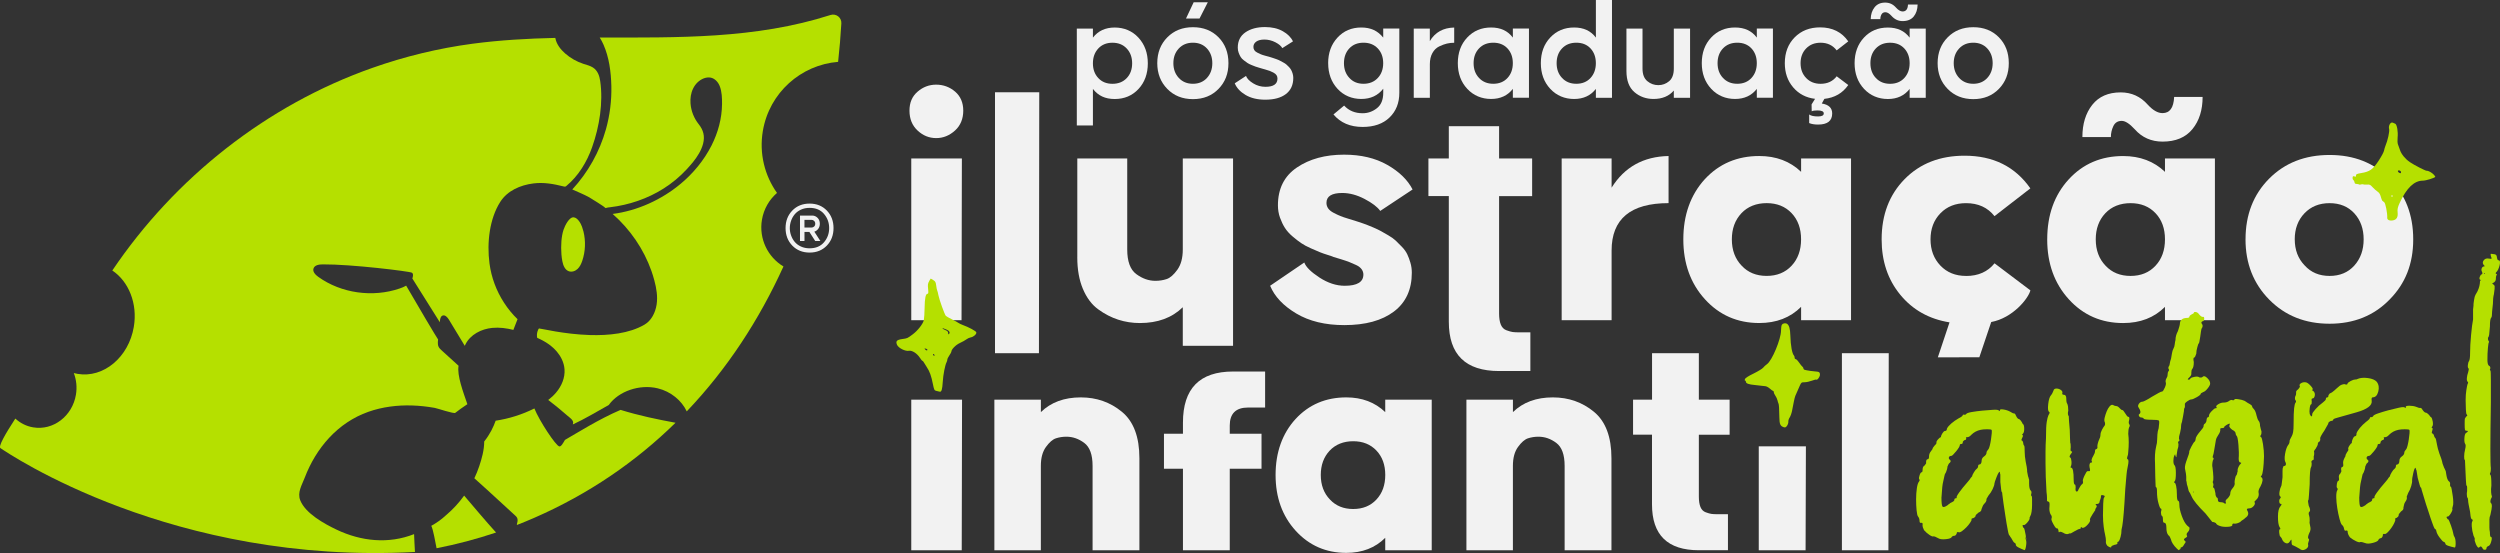
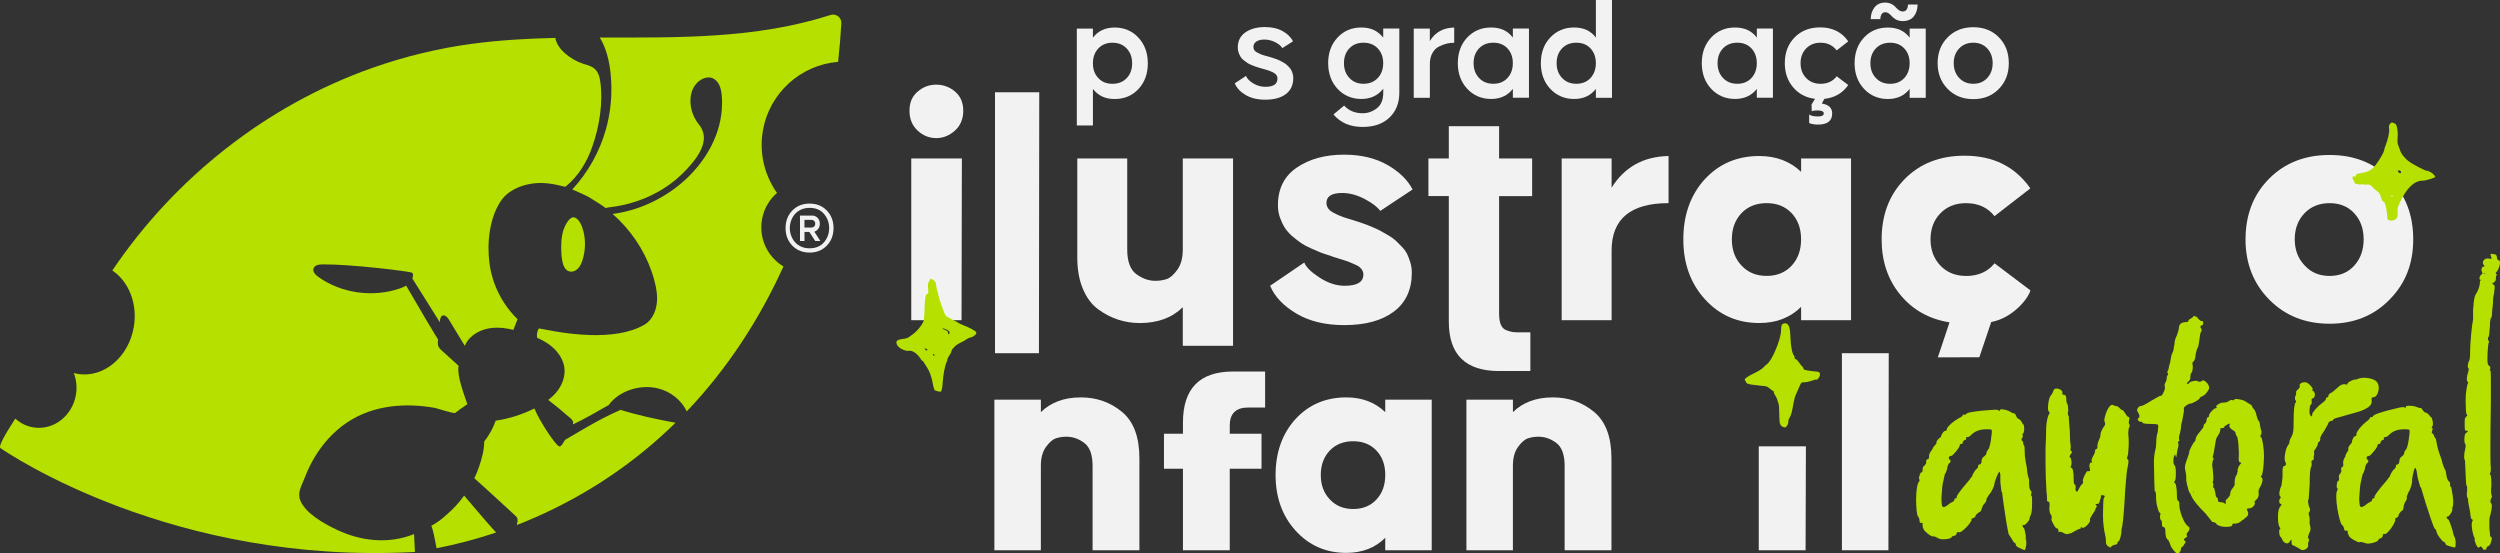
<svg xmlns="http://www.w3.org/2000/svg" id="Camada_1" data-name="Camada 1" viewBox="0 0 1030.98 228.07">
  <rect x="0" y="0" width="1030.98" height="228.07" fill="#333333" stroke="none" />
  <defs>
    <style>      .cls-1 {        fill: #f2f2f2;      }      .cls-1, .cls-2 {        stroke-width: 0px;      }      .cls-2 {        fill: #b5e000;      }    </style>
  </defs>
  <path class="cls-1" d="M444.07,11.79h6.64v3.72c2.15-2.77,5.15-4.16,8.99-4.16s7.24,1.4,9.8,4.19,3.85,6.32,3.85,10.58-1.28,7.83-3.85,10.58c-2.56,2.75-5.83,4.13-9.8,4.13s-6.84-1.38-8.99-4.16v15.07h-6.64V11.79ZM452.94,32.2c1.45,1.57,3.39,2.36,5.83,2.36s4.4-.79,5.89-2.36c1.49-1.57,2.23-3.6,2.23-6.08s-.74-4.52-2.23-6.11c-1.49-1.59-3.45-2.39-5.89-2.39s-4.39.8-5.86,2.39c-1.47,1.59-2.2,3.63-2.2,6.11s.74,4.51,2.23,6.08Z" />
-   <path class="cls-1" d="M477.25,26.05c0-4.3,1.37-7.85,4.13-10.64,2.75-2.79,6.27-4.19,10.58-4.19s7.82,1.39,10.55,4.16c2.73,2.77,4.09,6.33,4.09,10.67s-1.36,7.8-4.09,10.61-6.24,4.22-10.55,4.22-7.83-1.41-10.58-4.22-4.13-6.35-4.13-10.61ZM486.12,32.13c1.49,1.61,3.43,2.42,5.83,2.42s4.33-.81,5.8-2.42c1.47-1.61,2.2-3.64,2.2-6.08s-.74-4.46-2.2-6.05c-1.47-1.59-3.4-2.39-5.8-2.39s-4.34.8-5.83,2.39-2.23,3.61-2.23,6.05.74,4.47,2.23,6.08ZM489.1,7.63l3.16-6.7h5.83l-3.41,6.7h-5.58Z" />
  <path class="cls-1" d="M513.85,31.33c.41,1.08,1.4,2.09,2.95,3.04s3.24,1.43,5.06,1.43c3.31,0,4.96-1.14,4.96-3.41,0-.54-.13-1-.4-1.4-.27-.39-.69-.74-1.27-1.05s-1.07-.54-1.46-.68-1.01-.34-1.86-.59-1.35-.39-1.52-.43l-1.05-.31c-.7-.21-1.2-.36-1.49-.47-.29-.1-.82-.31-1.58-.62-.77-.31-1.34-.6-1.74-.87-.39-.27-.89-.63-1.49-1.09-.6-.45-1.05-.92-1.33-1.4-.29-.47-.56-1.04-.81-1.71-.25-.66-.37-1.36-.37-2.11,0-2.77,1.05-4.88,3.16-6.33,2.11-1.45,4.8-2.17,8.06-2.17,2.89,0,5.34.57,7.35,1.71,2.01,1.14,3.4,2.53,4.19,4.19l-4.4,2.79c-.46-.87-1.41-1.67-2.85-2.42-1.45-.74-2.96-1.12-4.53-1.12-1.45,0-2.56.28-3.35.84s-1.18,1.29-1.18,2.2c0,.5.12.94.37,1.33s.66.73,1.24,1.02,1.05.52,1.43.68c.37.17.97.36,1.8.59s1.32.36,1.49.4c.04,0,.32.08.84.25s.9.29,1.15.37.66.23,1.24.43c.58.21,1.03.4,1.36.59.33.19.78.42,1.33.71.56.29,1,.58,1.33.87s.69.64,1.09,1.05c.39.41.7.84.93,1.27s.42.93.59,1.49c.16.56.25,1.13.25,1.71,0,2.9-1.01,5.12-3.04,6.67-2.03,1.55-4.86,2.33-8.5,2.33-3.23,0-5.93-.65-8.13-1.95-2.19-1.3-3.68-2.9-4.47-4.81l4.65-3.04v.02Z" />
  <path class="cls-1" d="M547.72,26.05c0-4.26,1.28-7.77,3.85-10.55,2.56-2.77,5.83-4.16,9.8-4.16s6.82,1.39,9.06,4.16v-3.72h6.64v26.49c0,4.18-1.34,7.57-4.03,10.17-2.69,2.61-6.39,3.91-11.1,3.91-5.13,0-9.14-1.72-12.03-5.15l4.4-3.66c1.94,2.11,4.49,3.16,7.63,3.16,2.15,0,4.1-.68,5.86-2.05,1.76-1.36,2.64-3.49,2.64-6.39v-1.67c-2.19,2.81-5.21,4.22-9.06,4.22s-7.24-1.4-9.8-4.19c-2.56-2.79-3.85-6.32-3.85-10.58h-.01ZM556.47,32.13c1.45,1.61,3.39,2.42,5.83,2.42s4.4-.8,5.89-2.39,2.23-3.63,2.23-6.11-.74-4.51-2.23-6.08-3.45-2.36-5.89-2.36-4.39.79-5.86,2.36-2.2,3.6-2.2,6.08.74,4.51,2.23,6.08Z" />
  <path class="cls-1" d="M583.01,11.79h6.64v5.15c2.19-3.64,5.54-5.5,10.05-5.58v6.27c-1.03,0-2.04.11-3.01.34-.97.23-2.04.62-3.19,1.18-1.16.56-2.09,1.47-2.79,2.73-.7,1.26-1.05,2.8-1.05,4.62v13.83h-6.64V11.79h-.01Z" />
  <path class="cls-1" d="M601.19,26.05c0-4.3,1.29-7.83,3.88-10.58,2.58-2.75,5.86-4.13,9.83-4.13s6.89,1.39,8.99,4.16v-3.72h6.64v28.53h-6.64v-3.66c-2.15,2.77-5.15,4.16-8.99,4.16s-7.25-1.4-9.83-4.19c-2.59-2.79-3.88-6.32-3.88-10.58h0ZM607.7,26.05c0,2.48.74,4.51,2.23,6.08,1.49,1.61,3.45,2.42,5.89,2.42s4.39-.8,5.86-2.39,2.2-3.63,2.2-6.11-.74-4.51-2.2-6.08c-1.47-1.57-3.42-2.36-5.86-2.36s-4.4.79-5.89,2.36-2.23,3.6-2.23,6.08Z" />
  <path class="cls-1" d="M635.43,26.05c0-4.3,1.29-7.83,3.88-10.58,2.58-2.75,5.86-4.13,9.83-4.13s6.89,1.39,8.99,4.16V0h6.64v40.32h-6.64v-3.66c-2.15,2.77-5.15,4.16-8.99,4.16s-7.25-1.4-9.83-4.19c-2.59-2.79-3.88-6.32-3.88-10.58ZM641.94,26.05c0,2.48.74,4.51,2.23,6.08,1.49,1.61,3.45,2.42,5.89,2.42s4.39-.8,5.86-2.39,2.2-3.63,2.2-6.11-.74-4.51-2.2-6.08c-1.47-1.57-3.42-2.36-5.86-2.36s-4.4.79-5.89,2.36-2.23,3.6-2.23,6.08Z" />
-   <path class="cls-1" d="M670.72,11.79h6.64v16.5c0,2.36.66,4.08,1.99,5.18,1.32,1.1,2.83,1.64,4.53,1.64s3.18-.55,4.47-1.64c1.28-1.09,1.92-2.82,1.92-5.18V11.79h6.7v28.53h-6.7v-2.98c-1.99,2.32-4.78,3.47-8.37,3.47-3.06,0-5.69-.94-7.88-2.82s-3.29-4.79-3.29-8.72V11.79h-.01Z" />
  <path class="cls-1" d="M701.8,26.05c0-4.3,1.29-7.83,3.88-10.58,2.58-2.75,5.86-4.13,9.83-4.13s6.89,1.39,8.99,4.16v-3.72h6.64v28.53h-6.64v-3.66c-2.15,2.77-5.15,4.16-8.99,4.16s-7.25-1.4-9.83-4.19c-2.59-2.79-3.88-6.32-3.88-10.58h0ZM708.31,26.05c0,2.48.74,4.51,2.23,6.08,1.49,1.61,3.45,2.42,5.89,2.42s4.39-.8,5.86-2.39,2.2-3.63,2.2-6.11-.74-4.51-2.2-6.08c-1.47-1.57-3.42-2.36-5.86-2.36s-4.4.79-5.89,2.36-2.23,3.6-2.23,6.08Z" />
  <path class="cls-1" d="M736.04,26.05c0-4.34,1.35-7.89,4.06-10.64,2.71-2.75,6.21-4.12,10.51-4.12,5.04,0,8.91,1.92,11.6,5.77l-4.78,3.72c-1.61-2.11-3.83-3.16-6.64-3.16-2.44,0-4.43.79-5.95,2.36-1.53,1.57-2.3,3.6-2.3,6.08s.76,4.52,2.3,6.11c1.53,1.59,3.51,2.39,5.95,2.39,2.85,0,5.07-1.03,6.64-3.1l4.78,3.6c-2.32,3.35-5.6,5.25-9.86,5.71l-1.05,1.92c2.85.45,4.28,1.82,4.28,4.09,0,3.06-1.94,4.59-5.83,4.59-1.49,0-2.71-.21-3.66-.62v-3.54c.7.54,1.92.81,3.66.81,1.57,0,2.36-.41,2.36-1.24s-.87-1.24-2.61-1.24c-1.16,0-1.94.12-2.36.37l-.06-2.85,1.43-2.3c-3.72-.45-6.73-2.04-9.03-4.74-2.3-2.71-3.44-6.03-3.44-9.96h0Z" />
  <path class="cls-1" d="M768.73,15.45c2.56-2.73,5.83-4.09,9.8-4.09s6.89,1.39,8.99,4.16v-3.72h6.64v28.53h-6.64v-3.66c-2.15,2.77-5.15,4.16-8.99,4.16s-7.25-1.4-9.83-4.19c-2.59-2.79-3.88-6.32-3.88-10.58s1.3-7.84,3.91-10.61h0ZM773.57,32.14c1.49,1.61,3.45,2.42,5.89,2.42s4.39-.8,5.86-2.39,2.2-3.63,2.2-6.11-.74-4.51-2.2-6.08c-1.47-1.57-3.42-2.36-5.86-2.36s-4.4.79-5.89,2.36-2.23,3.6-2.23,6.08.74,4.51,2.23,6.08ZM773.07,2.99c1.03-1.28,2.48-1.92,4.34-1.92s3.29.7,4.53,2.11c.95,1.03,1.84,1.55,2.67,1.55,1.41,0,2.15-.95,2.23-2.85h3.97c-.04,2.03-.58,3.67-1.61,4.93-1.03,1.26-2.57,1.89-4.59,1.89-1.78,0-3.31-.72-4.59-2.17-.91-.99-1.74-1.49-2.48-1.49s-1.28.29-1.61.87c-.33.58-.5,1.24-.5,1.99h-3.97c.04-1.99.58-3.62,1.61-4.9h0Z" />
  <path class="cls-1" d="M799.06,26.05c0-4.3,1.37-7.85,4.13-10.64,2.75-2.79,6.27-4.19,10.58-4.19s7.82,1.39,10.55,4.16c2.73,2.77,4.09,6.33,4.09,10.67s-1.36,7.8-4.09,10.61c-2.73,2.81-6.24,4.22-10.55,4.22s-7.83-1.41-10.58-4.22-4.13-6.35-4.13-10.61ZM805.7,26.05c0,2.44.74,4.47,2.23,6.08,1.49,1.61,3.43,2.42,5.83,2.42s4.33-.81,5.8-2.42c1.47-1.61,2.2-3.64,2.2-6.08s-.74-4.46-2.2-6.05c-1.47-1.59-3.4-2.39-5.8-2.39s-4.34.8-5.83,2.39-2.23,3.61-2.23,6.05Z" />
  <path class="cls-1" d="M378.4,37.81c2.22-1.93,4.78-2.9,7.68-2.9s5.6.97,7.83,2.9c2.22,1.93,3.33,4.54,3.33,7.83s-1.11,6.09-3.33,8.12c-2.32,2.13-4.93,3.19-7.83,3.19s-5.46-1.04-7.68-3.12c-2.23-2.08-3.34-4.81-3.34-8.19s1.11-5.9,3.34-7.83ZM396.67,65.36l-.14,66.7h-20.73v-66.7h20.88,0Z" />
  <path class="cls-1" d="M410.33,145.65V38.06h18.25l-.13,107.59h-18.12Z" />
  <path class="cls-1" d="M444.27,106.1v-40.74h20.59v37.55c0,4.93,1.26,8.32,3.77,10.15,2.51,1.84,5.12,2.75,7.83,2.75,1.64,0,3.19-.24,4.64-.72s2.92-1.76,4.42-3.84c1.5-2.08,2.25-4.86,2.25-8.34v-37.55h20.73v77.25h-20.73v-15.91c-4.45,4.35-10.34,6.52-17.69,6.52-3.09,0-6.07-.46-8.92-1.38s-5.61-2.34-8.27-4.28c-2.66-1.93-4.76-4.74-6.31-8.41-1.55-3.67-2.32-8.02-2.32-13.05h.01Z" />
  <path class="cls-1" d="M537.89,108.28c.68,1.84,2.75,3.89,6.23,6.16,3.48,2.27,6.96,3.41,10.44,3.41,5.12,0,7.69-1.55,7.69-4.64,0-.77-.24-1.5-.72-2.17-.49-.68-1.23-1.26-2.25-1.74-1.01-.48-1.96-.89-2.83-1.23-.87-.34-2.01-.72-3.41-1.16-1.4-.43-2.44-.75-3.12-.94-.1-.1-.85-.36-2.25-.8-1.4-.43-2.51-.82-3.33-1.16-.82-.34-2.06-.87-3.7-1.59-1.64-.72-3-1.45-4.06-2.18-1.06-.72-2.25-1.64-3.55-2.75s-2.34-2.27-3.12-3.48c-.78-1.21-1.45-2.61-2.03-4.2s-.87-3.31-.87-5.15c0-6.86,2.61-12.06,7.83-15.59,5.22-3.53,11.69-5.29,19.43-5.29,6.96,0,12.9,1.4,17.83,4.21,4.93,2.8,8.41,6.19,10.44,10.15l-13.34,8.84c-1.16-1.64-3.31-3.28-6.45-4.93-3.14-1.64-6.21-2.47-9.21-2.47-4.35,0-6.52,1.36-6.52,4.06,0,.87.24,1.64.72,2.32s1.23,1.28,2.25,1.81c1.01.53,1.93.97,2.75,1.3.82.34,1.96.72,3.41,1.16s2.46.75,3.04.94c.1,0,.7.19,1.81.58s1.93.68,2.46.87c.53.2,1.47.58,2.83,1.16,1.35.58,2.42,1.09,3.19,1.52s1.79,1.01,3.04,1.74c1.26.72,2.27,1.45,3.04,2.17.77.72,1.64,1.59,2.61,2.61.97,1.01,1.69,2.03,2.17,3.04s.92,2.17,1.3,3.48c.39,1.3.58,2.68.58,4.13,0,6.96-2.46,12.3-7.4,16.02-4.93,3.72-11.74,5.58-20.44,5.58-7.83,0-14.43-1.59-19.79-4.78s-8.97-7.01-10.8-11.45l14.06-9.57h.04Z" />
  <path class="cls-1" d="M589.07,80.87v-15.51h8.41v-13.32h20.73v13.32h13.63v15.51h-13.63v48.37c0,1.94.24,3.48.72,4.64s1.26,1.93,2.32,2.32c1.06.39,1.91.63,2.54.72.63.1,1.67.14,3.12.14h4.2v15.95h-12.9c-13.82,0-20.73-6.76-20.73-20.3v-51.85h-8.41,0Z" />
  <path class="cls-1" d="M664.61,65.36v12.03c5.31-8.5,13.14-12.85,23.49-13.05v19.43c-15.66,0-23.49,6.52-23.49,19.57v28.71h-20.59v-66.7h20.59Z" />
  <path class="cls-1" d="M703.04,73.91c5.89-6.38,13.39-9.57,22.47-9.57,6.96,0,12.71,2.18,17.25,6.52v-5.51h20.59v66.7h-20.59v-5.51c-4.45,4.45-10.2,6.67-17.25,6.67-8.99,0-16.46-3.26-22.4-9.79-5.94-6.52-8.92-14.76-8.92-24.72s2.95-18.32,8.84-24.79h.01ZM714.2,98.7c0,4.45,1.35,8.07,4.06,10.88,2.61,2.8,6.04,4.2,10.29,4.2s7.69-1.4,10.29-4.2c2.61-2.8,3.91-6.43,3.91-10.88s-1.3-8.05-3.91-10.8c-2.61-2.76-6.04-4.13-10.29-4.13s-7.83,1.4-10.44,4.2c-2.61,2.8-3.91,6.38-3.91,10.73Z" />
  <path class="cls-1" d="M810.77,113.79c-4.35,0-7.88-1.43-10.58-4.28-2.71-2.85-4.06-6.45-4.06-10.8s1.35-7.93,4.06-10.73c2.7-2.8,6.23-4.2,10.58-4.2,5.03,0,8.94,1.79,11.74,5.36l14.79-11.45c-6.28-8.99-15.32-13.48-27.11-13.48-10.15,0-18.39,3.21-24.72,9.64-6.33,6.43-9.5,14.72-9.5,24.87,0,8.99,2.56,16.6,7.69,22.84,5.12,6.23,11.89,10.03,20.3,11.38l-4.81,14.42,17.11-.02,4.9-14.54c8.89-1.64,15.36-9.75,16.16-13.05l-14.79-11.16c-2.8,3.48-6.72,5.22-11.74,5.22l-.02-.02Z" />
-   <path class="cls-1" d="M844.26,98.71c0-10.05,2.95-18.29,8.84-24.72s13.39-9.64,22.47-9.64c6.96,0,12.71,2.18,17.25,6.52v-5.51h20.59v66.7h-20.59v-5.51c-4.45,4.45-10.2,6.67-17.25,6.67-8.99,0-16.46-3.26-22.4-9.79-5.94-6.52-8.92-14.76-8.92-24.72h.01ZM858.76,56.52c0-5.41,1.35-9.83,4.06-13.27,2.71-3.43,6.62-5.15,11.74-5.15,4.44,0,8.17,1.69,11.16,5.07,2.13,2.32,4.15,3.48,6.09,3.48,2.99,0,4.59-2.22,4.79-6.67h11.74c0,5.41-1.4,9.84-4.2,13.27s-6.91,5.15-12.32,5.15c-4.64,0-8.46-1.69-11.45-5.07-2.13-2.32-3.92-3.48-5.37-3.48-1.64,0-2.8.73-3.48,2.18s-1.01,2.95-1.01,4.49h-11.75ZM864.27,98.71c0,4.45,1.35,8.07,4.06,10.88,2.61,2.8,6.04,4.2,10.29,4.2s7.69-1.4,10.29-4.2c2.61-2.8,3.91-6.43,3.91-10.88s-1.3-8.05-3.91-10.8c-2.61-2.76-6.04-4.13-10.29-4.13s-7.83,1.4-10.44,4.2c-2.61,2.8-3.91,6.38-3.91,10.73Z" />
  <path class="cls-1" d="M926.04,98.71c0-10.15,3.24-18.49,9.71-25.01,6.47-6.52,14.79-9.79,24.94-9.79s18.32,3.26,24.79,9.79c6.47,6.52,9.71,14.86,9.71,25.01s-3.24,18.22-9.71,24.79c-6.48,6.67-14.74,10-24.79,10s-18.34-3.31-24.87-9.93c-6.52-6.62-9.79-14.91-9.79-24.87h0ZM946.34,98.71c0,4.35,1.35,7.93,4.06,10.73,2.61,2.9,6.04,4.35,10.29,4.35s7.66-1.43,10.22-4.28,3.84-6.45,3.84-10.8-1.28-7.93-3.84-10.73-5.97-4.2-10.22-4.2-7.71,1.4-10.37,4.2c-2.66,2.8-3.99,6.38-3.99,10.73h.01Z" />
-   <path class="cls-1" d="M396.74,164.82l-.13,62.1h-20.81v-62.1h20.95-.01Z" />
  <path class="cls-1" d="M410.08,164.82h19.17v5.13c4.14-4.05,9.63-6.07,16.47-6.07,6.48,0,12.13,1.98,16.94,5.94s7.22,10.35,7.22,19.17v37.94h-19.31v-34.83c0-4.59-1.15-7.74-3.44-9.45-2.29-1.71-4.75-2.56-7.36-2.56-1.53,0-2.97.23-4.32.67-1.35.45-2.72,1.64-4.12,3.58s-2.09,4.52-2.09,7.76v34.83h-19.17v-62.1h0Z" />
  <path class="cls-1" d="M487.84,178.86v-4.59c0-14.04,6.88-21.06,20.65-21.06h13.23v14.85h-7.02c-5.04,0-7.56,2.48-7.56,7.43v3.37h13.1v14.45h-13.1v33.62h-19.3v-33.62h-7.83v-14.45h7.83Z" />
  <path class="cls-1" d="M534.28,172.79c5.49-5.94,12.46-8.91,20.92-8.91,6.48,0,11.83,2.02,16.06,6.07v-5.13h19.17v62.1h-19.17v-5.13c-4.14,4.14-9.5,6.21-16.06,6.21-8.37,0-15.32-3.04-20.86-9.11-5.53-6.07-8.3-13.75-8.3-23.02s2.74-17.05,8.24-23.08h0ZM544.68,195.87c0,4.14,1.26,7.52,3.78,10.13,2.43,2.61,5.62,3.91,9.58,3.91s7.16-1.3,9.59-3.91c2.43-2.61,3.64-5.98,3.64-10.13s-1.21-7.49-3.64-10.06c-2.43-2.57-5.63-3.85-9.59-3.85s-7.29,1.31-9.72,3.91c-2.43,2.61-3.64,5.94-3.64,9.99h0Z" />
  <path class="cls-1" d="M604.75,164.82h19.17v5.13c4.14-4.05,9.63-6.07,16.47-6.07,6.48,0,12.13,1.98,16.94,5.94s7.22,10.35,7.22,19.17v37.94h-19.31v-34.83c0-4.59-1.15-7.74-3.44-9.45-2.29-1.71-4.75-2.56-7.36-2.56-1.53,0-2.97.23-4.32.67-1.35.45-2.72,1.64-4.12,3.58s-2.09,4.52-2.09,7.76v34.83h-19.17v-62.1h.01Z" />
-   <path class="cls-1" d="M673.46,179.27v-14.45h7.83v-19.17h19.3v19.17h12.69v14.45h-12.69v25.51c0,1.8.22,3.24.67,4.32s1.17,1.8,2.16,2.16,1.78.59,2.36.67c.58.09,1.55.13,2.9.13h3.91v14.85h-12.02c-12.87,0-19.3-6.3-19.3-18.9v-28.76h-7.83l.02.02Z" />
  <path class="cls-1" d="M744.74,184.07l-.13,42.85h-19.31v-42.85h19.44Z" />
  <path class="cls-1" d="M759.59,226.92v-81.27h19.31l-.13,81.27h-19.18Z" />
  <path class="cls-2" d="M791.44,198.49c.27-.31.27-.62,0-.93-.14-.31-.07-.85.2-1.63s.54-1.17.82-1.17.41-.39.41-1.17.27-1.32.82-1.63c.54-.62.75-1.01.61-1.17,0-.93.2-1.4.61-1.4s.61-.39.61-1.17c0-.62.17-1.2.51-1.75.34-.54.65-.97.92-1.28,0-.31.27-.78.82-1.4.54-.47.82-.85.82-1.17-.14-.31.07-.78.61-1.4s.95-.93,1.23-.93c0-.47.2-1.01.61-1.63.41-.62.75-.93,1.02-.93.54,0,.82-.31.82-.93.27-.62.85-1.32,1.74-2.1.88-.78,1.87-1.48,2.96-2.1,1.23-.62,1.84-1.09,1.84-1.4,0-.15.13-.23.41-.23.41.16.75.08,1.02-.23.13-.31.88-.58,2.25-.82,1.36-.23,2.83-.43,4.39-.58,1.56-.15,3.07-.27,4.5-.35s2.21.04,2.35.35c.27.31.41.23.41-.23,0-.31.51-.39,1.53-.23s1.94.47,2.76.93c.68.47,1.23.7,1.63.7.27,0,.54.39.82,1.17.41.78.82,1.17,1.23,1.17.41.31.75.7,1.02,1.17.27.62.48.93.61.93.27.31.41.93.41,1.87s-.14,1.56-.41,1.87c-.41.47-.55.7-.41.7.41,0,.41.39,0,1.17s-.41,1.17,0,1.17c.27.31.41.62.41.93,0,.47.13.86.41,1.17.13.16.2,1.01.2,2.57,0,1.09.13,2.41.41,3.97.13.62.27,1.32.41,2.1.13.78.2,1.48.2,2.1.27,1.56.48,2.41.61,2.57,0,.16.07.39.2.7v1.63c0,1.4.2,2.33.61,2.8.41.31.48.86.2,1.63,0,.47.07.7.2.7s.2.39.2,1.17v2.57c0,.93-.07,1.83-.2,2.68-.14.86-.27,1.36-.41,1.52l-.41.93c.13.47-.17,1.13-.92,1.98-.75.86-1.26,1.21-1.53,1.05-.41,0-.55.16-.41.47l.2.47c0,.16.07.23.2.23s.27.27.41.82c.13.55.27,1.21.41,1.98.13.78.24,1.48.31,2.1.07.62-.44-1.64-.44-1.33,0,.47.07.86.2,1.17.27.62.31,1.56.1,2.8-.2,1.25-.44,1.79-.72,1.63-.82-.31-1.6-.66-2.35-1.05s-1.12-.74-1.12-1.05c0-.47-.2-.78-.61-.93-.27-.15-.72-.82-1.33-1.98-.61-1.17-.37.59-.37-.19,0-.47-.07-.7-.2-.7-.27,0-.55-.78-.82-2.33-.14-.78-.31-1.71-.51-2.8s-.38-2.18-.51-3.27c-.27-1.55-.51-3.15-.72-4.78-.2-1.63-.38-2.92-.51-3.85,0-.62-.07-.93-.2-.93-.14-.15-.24-.62-.31-1.4s-.17-1.71-.31-2.8v-3.03c-.14-.47-.2-.85-.2-1.17-.27-.15-.72.55-1.33,2.1-.61,1.56-.92,2.49-.92,2.8,0,.47-.24,1.21-.72,2.22s-1.06,1.91-1.74,2.68l-.82,1.4c.13.62-.2,1.32-1.02,2.1-.27.31-.48.66-.61,1.05-.14.39-.27.74-.41,1.05,0,.62-.41,1.09-1.23,1.4-.82.62-1.23,1.09-1.23,1.4s-.34.62-1.02.93c-.55,0-.75.23-.61.7,0,.16-.2.55-.61,1.17s-.92,1.25-1.53,1.87c-.61.62-1.19,1.13-1.74,1.52s-.95.58-1.23.58c-.68-.31-1.02-.15-1.02.47-.27.62-.61.93-1.02.93s-.75.16-1.02.47c-.14.47-.95.78-2.45.93-1.5.16-2.59,0-3.27-.47-.82-.47-1.43-.7-1.84-.7-.27.16-.82-.04-1.63-.58-.82-.54-1.57-1.2-2.25-1.98-.41-.78-.61-1.48-.61-2.1.13-.62,0-.93-.41-.93-.55.16-.82-.08-.82-.7,0-.78-.2-1.4-.61-1.87-.27-.31-.48-1.17-.61-2.57-.14-1.4-.2-2.92-.2-4.55s.1-3.15.31-4.55c.2-1.4.51-2.33.92-2.8l.02-.06ZM800.64,205.02c0,2.18.13,3.46.41,3.85.27.39.88.27,1.84-.35.27-.15.48-.31.61-.47.13-.15.27-.23.41-.23,0-.15.34-.39,1.02-.7s1.02-.62,1.02-.93c0-.47.2-.7.61-.7.27,0,.41-.08.41-.23-.27-.15.03-.85.92-2.1.88-1.24,2.08-2.72,3.58-4.43.68-.78,1.09-1.32,1.23-1.63.27-.31.48-.54.61-.7,0-.31.24-.85.72-1.63s.85-1.24,1.12-1.4c.41-.31.61-.7.61-1.17s.27-.7.82-.7c.41-.31.61-.78.61-1.4,0-.78.34-1.4,1.02-1.87s1.02-1.01,1.02-1.63c0-.31.27-.78.82-1.4.13-.15.31-.62.51-1.4s.37-1.63.51-2.57c.13-.93.24-1.79.31-2.57.07-.78.03-1.24-.1-1.4-.14-.15-.75-.23-1.84-.23s-1.98.08-2.66.23c-1.5.31-2.79,1.01-3.88,2.1-.55.62-1.09.93-1.63.93s-.68.16-.41.47c0,.47-.2.7-.61.7-.55.31-.82.62-.82.93,0,.47-.2.7-.61.7s-.61.16-.61.47c0,.47-.51,1.32-1.53,2.57s-1.67,1.87-1.94,1.87c-.55,0-.89.2-1.02.58-.14.39,0,.74.41,1.05s.41.7,0,1.17c-.27.16-.48.39-.61.7-.14.31-.27.62-.41.93,0,.31-.07.7-.2,1.17-.14.47-.27.86-.41,1.17-.41.62-.61,1.09-.61,1.4l-.41,1.87c-.27,1.09-.44,2.06-.51,2.92s-.17,2.22-.31,4.08l-.02-.02Z" />
  <path class="cls-2" d="M843.75,180.52c0-3.11.1-5.29.31-6.53.2-1.24.44-2.18.72-2.8.54-.78.61-1.24.2-1.4-.41-.31-.51-1.36-.31-3.15s.58-2.99,1.12-3.62c.27-.31.48-.62.61-.93s.27-.62.41-.93c.13-.62.54-.93,1.23-.93s1.29.2,1.84.58c.54.39.75.82.61,1.28-.14.47.07.7.61.7.68,0,1.02.55,1.02,1.63s.13,1.79.41,2.1c.27.62.41,1.56.41,2.8-.27,1.09-.2,1.87.2,2.33,0,.31.03.97.1,1.98.07,1.01.17,2.22.31,3.62,0,1.25.03,2.37.1,3.38.07,1.01.1,1.67.1,1.98.13.16.2.78.2,1.87-.14,1.09-.07,1.63.2,1.63.54,0,.48.39-.2,1.17-.55.78-.61,1.25-.2,1.4.27.16.44.7.51,1.63.07.93-.04,1.63-.31,2.1-.14.31-.07.47.2.47.68,0,1.02,1.71,1.02,5.13,0,1.25.2,1.87.61,1.87.13.16.2.55.2,1.17-.14.93-.04,1.48.31,1.63.34.16.65-.15.92-.93.54-1.09,1.02-1.79,1.43-2.1.27-.15.41-.47.41-.93-.27-.31-.1-1.13.51-2.45.61-1.32,1.05-1.98,1.33-1.98h.82c.27,0,.27-.54,0-1.63-.14-.93,0-1.55.41-1.87.68,0,.82-.23.41-.7,0-.62.2-1.24.61-1.87.54-.93.82-1.63.82-2.1,0-.62.2-.93.61-.93.27-.15.41-.39.41-.7-.14-.47,0-1.32.41-2.57.54-1.09.82-1.94.82-2.57s.2-1.32.61-2.1.75-1.32,1.02-1.63.34-.78.2-1.4c-.27-.47-.31-1.13-.1-1.98.2-.85.48-1.71.82-2.57.34-.85.75-1.55,1.23-2.1.48-.54.92-.74,1.33-.58.54.31,1.02.47,1.43.47s.88.31,1.43.93c.41.47.75.7,1.02.7s.68.47,1.23,1.4c.54.93.95,1.4,1.23,1.4.41,0,.54.39.41,1.17-.27.93-.27,1.56,0,1.87.27.47.27.86,0,1.17-.27.62-.41,1.56-.41,2.8.27,2.18.27,4.67,0,7.47,0,.78-.14,1.48-.41,2.1-.14.62-.07.93.2.93.41.16.41,1.17,0,3.03-.27,1.25-.44,2.37-.51,3.38-.07,1.01-.24,3-.51,5.95-.41,7.78-.82,12.83-1.23,15.17-.27.93-.41,1.95-.41,3.03-.14.93-.34,1.75-.61,2.45-.27.7-.55,1.05-.82,1.05-.14,0-.2.16-.2.47.13.16.07.31-.2.47s-.55.23-.82.23c-.95.31-1.43.55-1.43.7,0,.62-.55.55-1.63-.23-.55-.62-.75-1.32-.61-2.1,0-.62-.14-1.55-.41-2.8-.14-.47-.31-1.44-.51-2.92s-.31-3.07-.31-4.78.03-3.3.1-4.78c.07-1.48.17-2.29.31-2.45.41-.47.41-.78,0-.93-.82-.31-1.23-.23-1.23.23s-.07.86-.2,1.17c-.27.62-.41,1.09-.41,1.4-.14.47-.55.7-1.23.7-.41,0-.48.16-.2.47.41.16.41.55,0,1.17-.41.47-.48.7-.2.7l-1.23,1.87c-.27.47-.55.93-.82,1.4s-.34.78-.2.93c.13.47-.24,1.17-1.12,2.1-.89.93-1.6,1.32-2.15,1.17-.41-.47-.61-.39-.61.23,0,.16-.14.23-.41.23s-.95.31-2.04.93l-1.63.93h-.41c-.27,0-.48.08-.61.23-.68.16-1.36,0-2.04-.47-.55-.31-1.02-.47-1.43-.47-.41.47-.61.23-.61-.7-.14-.47-.34-.7-.61-.7-.27.16-.75-.39-1.43-1.63s-.95-2.02-.82-2.33c.27-.62.13-1.24-.41-1.87-.41-.93-.55-1.94-.41-3.03.13-1.4,0-2.1-.41-2.1-.14,0-.27-.08-.41-.23h-.2v-1.28c0-.7-.07-1.52-.2-2.45-.14-2.33-.24-4.43-.31-6.3-.07-1.87-.1-3.65-.1-5.37v-5.13c0-1.71.07-3.58.2-5.6v-.02Z" />
-   <path class="cls-2" d="M899.58,225.71c.82-.17,1.08-1.27,1.65-1.95.15-.19.13-.46-.07-.59s-.37-.32-.48-.54c-.09-.19-.01-.41.17-.51.29-.15.58-.47.87-.6.19-.09.29-.32.19-.51-.71-1.44,1.05-1.42,1.04-3.28,0-.12-.06-.24-.17-.31-.21-.14-.46-.35-.76-.65-.82-.78-1.57-2.1-2.25-3.97s-1.02-3.42-1.02-4.67c0-1.09-.2-1.63-.61-1.63-.27-.31-.41-1.17-.41-2.57s-.1-2.57-.31-3.5c-.2-.93-.44-1.4-.72-1.4s-.2-.23.2-.7c.27-.31.41-1.4.41-3.27s-.2-2.95-.61-3.27c-.27-.31-.41-.89-.41-1.75s.13-1.59.41-2.22c.41-.62.48-1.09.2-1.4-.27,0,.66,3.33.67,1.64v-.05c.13-.77.23-1.42.3-1.96.07-.54.17-.97.31-1.28.13-.3.2-.82.2-1.57,0-.04,0-.09-.02-.13-.25-.73-.17-1.1.23-1.1.27-.31.27-.62,0-.93,0-.78.07-1.32.2-1.63s.34-1.23.61-2.77v-.06c0-1.07.14-1.92.41-2.53.13-.47.27-1.17.41-2.1.13-.92.27-1.68.4-2.3v-.07c0-.68.11-1.18.33-1.5.05-.07.08-.14.08-.22v-1.04c-.14-.31.17-.74.92-1.28s1.33-.82,1.74-.82,1.16-.31,2.25-.93,1.63-1.09,1.63-1.4c0-.15.34-.39,1.02-.7.54-.15,1.16-.66,1.84-1.52.68-.85,1.02-1.52,1.02-1.98,0-.78-.41-1.55-1.23-2.33s-1.43-.93-1.84-.47c-.27.31-.75.39-1.43.23-.27-.31-.89-.39-1.84-.23s-1.57.39-1.84.7c0,.31-.27.47-.82.47-.41,0-.27-.31.41-.93s.95-1.24.82-1.87c0-.78.13-1.32.41-1.63.4-.46.61-1.38.61-2.76v-.09c-.26-1.21-.19-1.82.21-1.82.27-.15.54-.7.82-1.63,0-.78.13-1.63.41-2.57.27-1.09.48-1.63.61-1.63s.34-.93.61-2.8c.13-.78.24-1.52.31-2.22s.24-1.2.51-1.52c.27-.62.2-1.17-.2-1.63-.27-.31-.2-.62.2-.93.54,0,.82-.39.82-1.17,0-.47-.14-.7-.41-.7-.41.16-.95-.15-1.63-.93-.41-.62-.89-.97-1.43-1.05-.55-.08-.82.04-.82.35,0,.16-.34.39-1.02.7-.55.31-.82.62-.82.93s-.48.47-1.43.47c-1.5.16-2.32.86-2.45,2.1,0,.62-.27,1.7-.81,3.24,0,.02-.01.04-.02.05-.67,1.24-1.01,2.47-1.01,3.71-.14.47-.24,1.05-.31,1.75s-.24,1.28-.51,1.75-.48,1.09-.61,1.87c-.14.77-.27,1.54-.4,2.3,0,.02,0,.04-.02.06-.27.77-.43,1.42-.5,1.95-.07.55-.17.9-.31,1.05-.27.31-.34.7-.2,1.17.27.31.27.62,0,.93s-.41.86-.41,1.63c0,.31-.07.58-.2.82-.14.23-.27.51-.41.82-.14.16-.2.55-.2,1.17.27.47.17,1.25-.31,2.33-.48,1.09-.85,1.63-1.12,1.63s-.75.2-1.43.58c-.68.39-1.56.89-2.65,1.51,0,0-.01,0-.02,0-.95.62-1.8,1.13-2.55,1.51-.75.39-1.19.58-1.33.58-.68,0-1.23.31-1.63.93-.41.62-.41,1.17,0,1.63.82,1.25.88,2.1.2,2.57-.27.16-.31.43-.1.82.2.39.51.58.92.58s.75.16,1.02.47c0,.16.31.27.92.35s1.33.12,2.15.12c1.91,0,2.96.12,3.17.35.2.23.17,1.27-.1,3.12,0,.02,0,.04-.02.07-.27.77-.43,1.61-.5,2.54s-.1,1.63-.1,2.1c0,.93-.14,1.87-.41,2.8-.54,2.18-.6,4.9-.47,6.78v.02c0,2.02.03,3.84.1,5.47.07,1.63.1,2.61.1,2.92,0,1.09.07,1.63.2,1.63.27,0,.41.62.41,1.87,0,1.71.2,3.31.61,4.78.41,1.48.75,2.22,1.02,2.22s.27.45.02,1.34c-.01.04-.02.08-.02.12,0,.75.14,1.27.41,1.57.27,0,.41.55.41,1.63,0,.78.2,1.17.61,1.17.54,0,.82.7.82,2.1s.27,2.41.82,3.03c.27.16.48.39.61.7s.27.62.41.93c.27,1.25,1.09,2.53,2.45,3.85.26.25.51.48.75.68l.83-.58s-.02-.06-.04-.09c-.1-.23.07-.47.32-.52h.03Z" />
+   <path class="cls-2" d="M899.58,225.71c.82-.17,1.08-1.27,1.65-1.95.15-.19.13-.46-.07-.59s-.37-.32-.48-.54c-.09-.19-.01-.41.17-.51.29-.15.58-.47.87-.6.19-.09.29-.32.19-.51-.71-1.44,1.05-1.42,1.04-3.28,0-.12-.06-.24-.17-.31-.21-.14-.46-.35-.76-.65-.82-.78-1.57-2.1-2.25-3.97s-1.02-3.42-1.02-4.67c0-1.09-.2-1.63-.61-1.63-.27-.31-.41-1.17-.41-2.57s-.1-2.57-.31-3.5c-.2-.93-.44-1.4-.72-1.4s-.2-.23.2-.7c.27-.31.41-1.4.41-3.27s-.2-2.95-.61-3.27c-.27-.31-.41-.89-.41-1.75s.13-1.59.41-2.22c.41-.62.48-1.09.2-1.4-.27,0,.66,3.33.67,1.64v-.05c.13-.77.23-1.42.3-1.96.07-.54.17-.97.31-1.28.13-.3.2-.82.2-1.57,0-.04,0-.09-.02-.13-.25-.73-.17-1.1.23-1.1.27-.31.27-.62,0-.93,0-.78.07-1.32.2-1.63s.34-1.23.61-2.77v-.06c0-1.07.14-1.92.41-2.53.13-.47.27-1.17.41-2.1.13-.92.27-1.68.4-2.3v-.07v-1.04c-.14-.31.17-.74.92-1.28s1.33-.82,1.74-.82,1.16-.31,2.25-.93,1.63-1.09,1.63-1.4c0-.15.34-.39,1.02-.7.54-.15,1.16-.66,1.84-1.52.68-.85,1.02-1.52,1.02-1.98,0-.78-.41-1.55-1.23-2.33s-1.43-.93-1.84-.47c-.27.31-.75.39-1.43.23-.27-.31-.89-.39-1.84-.23s-1.57.39-1.84.7c0,.31-.27.47-.82.47-.41,0-.27-.31.41-.93s.95-1.24.82-1.87c0-.78.13-1.32.41-1.63.4-.46.61-1.38.61-2.76v-.09c-.26-1.21-.19-1.82.21-1.82.27-.15.54-.7.82-1.63,0-.78.13-1.63.41-2.57.27-1.09.48-1.63.61-1.63s.34-.93.61-2.8c.13-.78.24-1.52.31-2.22s.24-1.2.51-1.52c.27-.62.2-1.17-.2-1.63-.27-.31-.2-.62.2-.93.54,0,.82-.39.82-1.17,0-.47-.14-.7-.41-.7-.41.16-.95-.15-1.63-.93-.41-.62-.89-.97-1.43-1.05-.55-.08-.82.04-.82.35,0,.16-.34.39-1.02.7-.55.31-.82.62-.82.93s-.48.47-1.43.47c-1.5.16-2.32.86-2.45,2.1,0,.62-.27,1.7-.81,3.24,0,.02-.01.04-.02.05-.67,1.24-1.01,2.47-1.01,3.71-.14.47-.24,1.05-.31,1.75s-.24,1.28-.51,1.75-.48,1.09-.61,1.87c-.14.77-.27,1.54-.4,2.3,0,.02,0,.04-.02.06-.27.77-.43,1.42-.5,1.95-.07.55-.17.9-.31,1.05-.27.31-.34.7-.2,1.17.27.31.27.62,0,.93s-.41.86-.41,1.63c0,.31-.07.58-.2.82-.14.23-.27.51-.41.82-.14.16-.2.55-.2,1.17.27.47.17,1.25-.31,2.33-.48,1.09-.85,1.63-1.12,1.63s-.75.2-1.43.58c-.68.39-1.56.89-2.65,1.51,0,0-.01,0-.02,0-.95.62-1.8,1.13-2.55,1.51-.75.39-1.19.58-1.33.58-.68,0-1.23.31-1.63.93-.41.62-.41,1.17,0,1.63.82,1.25.88,2.1.2,2.57-.27.16-.31.43-.1.82.2.39.51.58.92.58s.75.16,1.02.47c0,.16.31.27.92.35s1.33.12,2.15.12c1.91,0,2.96.12,3.17.35.2.23.17,1.27-.1,3.12,0,.02,0,.04-.02.07-.27.77-.43,1.61-.5,2.54s-.1,1.63-.1,2.1c0,.93-.14,1.87-.41,2.8-.54,2.18-.6,4.9-.47,6.78v.02c0,2.02.03,3.84.1,5.47.07,1.63.1,2.61.1,2.92,0,1.09.07,1.63.2,1.63.27,0,.41.62.41,1.87,0,1.71.2,3.31.61,4.78.41,1.48.75,2.22,1.02,2.22s.27.45.02,1.34c-.01.04-.02.08-.02.12,0,.75.14,1.27.41,1.57.27,0,.41.55.41,1.63,0,.78.2,1.17.61,1.17.54,0,.82.7.82,2.1s.27,2.41.82,3.03c.27.16.48.39.61.7s.27.62.41.93c.27,1.25,1.09,2.53,2.45,3.85.26.25.51.48.75.68l.83-.58s-.02-.06-.04-.09c-.1-.23.07-.47.32-.52h.03Z" />
  <path class="cls-2" d="M901.58,190.31c.95-2.49,1.36-3.81,1.23-3.97,0-.31.31-1.05.92-2.22s1.05-1.83,1.33-1.98c.27-.31.41-.7.41-1.17,0-.31.17-.74.51-1.28s.72-1.05,1.12-1.52c1.09-1.24,1.63-2.02,1.63-2.33,0-.62.2-1.01.61-1.17.41-.47.61-.93.61-1.4s.13-.85.41-1.17c.41,0,.61-.23.61-.7s.37-1.09,1.12-1.87,1.26-1.17,1.53-1.17c.54,0,.68-.15.41-.47-.27-.31-.03-.7.72-1.17s1.46-.7,2.15-.7c.82,0,1.5-.15,2.04-.47.82-.62,1.43-.78,1.84-.47.41,0,.61-.08.61-.23,0-.31.54-.39,1.63-.23s1.97.39,2.66.7c.41.31.82.58,1.23.82.41.23.75.43,1.02.58.54.31.82.62.82.93l.2.47.61.7c.41.47.75,1.32,1.02,2.57.27,1.09.54,1.79.82,2.1.41.47.61,1.17.61,2.1.27,1.25.48,2.02.61,2.33,0,.78-.07,1.25-.2,1.4-.41.47-.41.78,0,.93.27.16.54,1.13.82,2.92.27,1.79.41,3.46.41,5.02-.14,4.51-.48,7.16-1.02,7.93-.41.47-.41.7,0,.7.68.62.54,1.87-.41,3.73-.68,1.09-.95,1.95-.82,2.57.27,1.25-.14,2.33-1.23,3.27-.41.31-.55.55-.41.7.27.47.13,1.01-.41,1.63-.55.62-1.16.93-1.84.93-.95,0-1.16.39-.61,1.17.54,1.09.2,2.02-1.02,2.8-.27.31-.61.58-1.02.82-.41.23-.75.51-1.02.82-.82.47-1.57.7-2.25.7-.68-.15-1.02,0-1.02.47.13.47-.48.74-1.84.82-1.36.08-2.45-.04-3.27-.35-.95-.31-1.5-.7-1.63-1.17-.55-.31-.95-.47-1.23-.47-.14.16-.48-.15-1.02-.93-.27-.31-.61-.74-1.02-1.28-.41-.54-.75-.97-1.02-1.28-3.14-3.11-5.04-5.44-5.72-7-.55-1.24-.89-1.87-1.02-1.87-.14-.15-.34-.85-.61-2.1-.27-.78-.41-1.32-.41-1.63s-.07-.62-.2-.93v-1.63c0-.62-.14-1.55-.41-2.8-.27-.78-.14-1.94.41-3.5h0ZM904.44,202.91c0,.16.07.23.2.23v-.47c-.14,0-.2.08-.2.23h0ZM912.41,192.64c.41,3.42.48,5.37.2,5.83-.14.16-.14.39,0,.7.13.16.2.47.2.93-.27.62-.2,1.01.2,1.17.13,0,.34.7.61,2.1,0,.78.2,1.4.61,1.87.27,0,.41.31.41.93s.34.93,1.02.93c.82,0,1.36.16,1.63.47.54.31.75.16.61-.47-.27-.47,0-1.01.82-1.63.68-.78,1.02-1.4,1.02-1.87,0-.78.34-1.55,1.02-2.33.54-.62.82-1.24.82-1.87-.14-.62,0-1.63.41-3.03.41-.47.61-.93.61-1.4.13-.31.2-.54.2-.7-.14-.62.13-1.48.82-2.57.68-.62.82-.93.41-.93-.55,0-.82-.54-.82-1.63.13-1.55.1-3.46-.1-5.72-.2-2.25-.44-3.46-.72-3.62-.27-.31-.41-.62-.41-.93,0-.62-.48-1.17-1.43-1.63-.82-.62-1.23-1.17-1.23-1.63.13-.15.2-.39.2-.7v-.23c-.27,0-.72.2-1.33.58-.61.39-.92.66-.92.82,0,.31-.34.47-1.02.47-.55,0-.75.23-.61.7,0,.62-.27,1.32-.82,2.1s-.89,1.52-1.02,2.22c-.14.7-.34,1.91-.61,3.62-.27,1.71-.48,2.65-.61,2.8-.14.47-.14.7,0,.7.41.16.41.55,0,1.17-.27,1.09-.34,2.02-.2,2.8l.03-.02Z" />
  <path class="cls-2" d="M940.48,208.72c.55-.63.55-.95,0-.95-.28,0-.45-.27-.52-.83-.07-.55.03-.99.31-1.31.42-.47.42-.79,0-.95-.28-.32-.35-.95-.21-1.9.14-.95.34-1.66.62-2.14.14-.16.24-.59.31-1.31.07-.71.17-1.54.31-2.49v-2.61c0-.79.07-1.26.21-1.42,0-.48.28-.71.83-.71.42-.32.48-.79.21-1.42-.42-.63-.49-1.78-.21-3.44.28-1.66.69-2.89,1.25-3.68.42-.47.62-1.03.62-1.66,0-.32.28-.95.83-1.9.28-.47.48-1.07.62-1.78.14-.71.21-1.94.21-3.68,0-2.85.07-4.9.21-6.17.14-1.26.34-2.05.62-2.37.28-.32.21-.71-.21-1.19-.14-.63-.07-1.19.21-1.66.14-.16.21-.55.21-1.19-.14-.47.14-.95.83-1.42.69-.79.9-1.26.62-1.42-.14-.48.1-.87.73-1.19.62-.32,1.28-.39,1.97-.24.55.16,1.21.68,1.98,1.54.76.87.94,1.39.52,1.54-.28,0-.14.16.42.47.55.47.76,1.11.62,1.9s-.49,1.19-1.04,1.19c-.28,0-.35.4-.21,1.19,0,.79-.07,1.19-.21,1.19-.28,0-.49.52-.62,1.54-.14,1.03-.14,1.86,0,2.49.28.63.52.95.73.95s.31-.32.31-.95c0-.32.45-.99,1.35-2.02.9-1.03,1.9-1.94,3.01-2.73.83-.63,1.25-1.11,1.25-1.42,0-.47.21-.71.62-.71.28,0,.42-.24.42-.71,0-.16.21-.47.62-.95.42,0,1.38-.71,2.91-2.14.83-.79,1.49-1.26,1.97-1.42s.86-.24,1.14-.24c.83.32,1.25.24,1.25-.24.14-.32.59-.67,1.35-1.07.76-.39,1.35-.59,1.77-.59.55,0,.9-.08,1.04-.24,1.11-.48,2.53-.59,4.26-.36,1.73.24,2.94.75,3.64,1.54.83,1.11,1.04,2.46.62,4.04-.42,1.58-1.18,2.37-2.29,2.37-.42,0-.56.47-.42,1.42.28,1.9-1.8,3.48-6.24,4.75-3.88,1.11-6.41,1.82-7.59,2.14-1.18.32-1.84.56-1.97.71,0,.48-.35.71-1.04.71-.7.32-1.04.63-1.04.95,0,.16-.18.52-.52,1.07-.35.56-.73,1.23-1.14,2.02-.56.79-1.01,1.51-1.35,2.14-.35.63-.45,1.03-.31,1.19,0,.63-.14,1.03-.42,1.19-.42.16-.62.56-.62,1.19,0,.16-.28.71-.83,1.66-.7.79-.9,1.35-.62,1.66,0,.79-.07,1.27-.21,1.42v1.19c.28,0,.14.16-.42.47-.56.32-.7.71-.42,1.19,0,.79-.07,1.35-.21,1.66-.42.47-.62,2.85-.62,7.12-.14,1.74-.24,3.29-.31,4.63-.07,1.35-.18,2.02-.31,2.02s-.07.71.21,2.14c.69,1.42.76,2.3.21,2.61-.28.32-.28.87,0,1.66.14.32.21,1.03.21,2.14-.14.32-.07,1.03.21,2.14.28.95.14,1.9-.42,2.85-.42.95-.56,1.66-.42,2.14.42.16.48.56.21,1.19-.28.79-.35,1.27-.21,1.42.14.79-.24,1.42-1.14,1.9s-1.7.4-2.39-.24c-1.39-.79-2.29-1.26-2.7-1.42-.42,0-.62-.47-.62-1.42,0-.63-.04-.95-.1-.95-.07,0-.31.32-.73.95-.42.63-.97.79-1.66.47-.7-.32-1.18-.87-1.46-1.66,0-.16-.21-.47-.62-.95-.28-.16-.45-.71-.52-1.66s.03-1.42.31-1.42.21-.32-.21-.95c-.42-.79-.62-2.21-.62-4.27s.34-3.48,1.04-4.27l.02-.03Z" />
  <path class="cls-2" d="M963.92,202.11c.22-.35.17-.66-.15-.92-.18-.28-.21-.83-.06-1.64.14-.81.35-1.24.62-1.28s.34-.45.22-1.22.06-1.35.55-1.74c.44-.7.58-1.12.42-1.25-.15-.92-.02-1.41.38-1.48s.54-.48.42-1.25c-.1-.61-.02-1.21.23-1.81.25-.59.48-1.06.7-1.41-.05-.31.14-.81.58-1.51.46-.55.67-.97.62-1.28-.18-.28-.06-.78.38-1.48s.79-1.07,1.06-1.12c-.07-.46.04-1.03.35-1.71.3-.68.59-1.04.86-1.08.54-.09.76-.44.66-1.05.17-.65.63-1.44,1.38-2.35s1.61-1.76,2.59-2.55c1.11-.81,1.64-1.36,1.59-1.67-.02-.15.09-.25.37-.3.43.09.75-.04.97-.39.08-.33.78-.72,2.09-1.16,1.31-.45,2.72-.87,4.24-1.28,1.52-.4,2.98-.75,4.38-1.06,1.4-.3,2.19-.31,2.38-.03.32.27.44.17.37-.3-.05-.31.44-.46,1.48-.47,1.03,0,1.99.15,2.87.48.75.35,1.32.5,1.73.43.27-.04.6.3.99,1.02.53.71.99,1.02,1.4.96.45.24.85.57,1.19.99.37.57.62.85.75.82.32.27.55.86.7,1.78s.11,1.56-.11,1.91c-.33.53-.43.78-.29.76.4-.07.47.32.19,1.15-.28.84-.22,1.22.19,1.15.32.27.5.55.55.86.07.46.27.82.59,1.09.16.13.36.97.61,2.5.17,1.08.52,2.36,1.03,3.85.23.59.48,1.26.74,2.01s.44,1.43.54,2.04c.52,1.49.85,2.31,1.01,2.44.02.15.13.37.31.66l.26,1.61c.22,1.38.57,2.27,1.05,2.67.45.24.61.77.46,1.58.07.46.18.68.31.66s.26.35.39,1.12l.41,2.53c.15.92.22,1.82.23,2.68,0,.87-.05,1.39-.16,1.56l-.26.99c.21.44.01,1.14-.59,2.1-.6.97-1.05,1.39-1.35,1.28-.4.07-.51.24-.33.53l.28.43c.02.15.1.22.24.2s.31.23.53.74c.22.52.46,1.15.72,1.89.26.75.47,1.42.64,2.02.17.6.27,1.06.32,1.37.07.46.2.84.39,1.12.37.57.55,1.49.55,2.75s-.15,1.84-.45,1.73c-.86-.18-1.69-.4-2.49-.66-.8-.26-1.23-.55-1.28-.86-.07-.46-.33-.73-.75-.82-.3-.11-.84-.69-1.63-1.75-.79-1.05-1.25-1.96-1.37-2.73-.07-.46-.18-.68-.31-.66-.27.04-.66-.68-1.18-2.17-.26-.74-.57-1.64-.95-2.68-.37-1.04-.72-2.09-1.02-3.14-.52-1.49-1.01-3.03-1.47-4.61-.46-1.58-.84-2.82-1.12-3.72-.1-.61-.22-.91-.35-.89-.16-.13-.34-.57-.53-1.33s-.44-1.66-.75-2.72l-.48-2.99c-.21-.44-.34-.81-.39-1.12-.3-.11-.62.65-.98,2.28s-.51,2.6-.46,2.91c.07.46-.04,1.23-.35,2.3-.31,1.08-.74,2.05-1.29,2.93l-.58,1.51c.23.59,0,1.34-.67,2.24-.22.35-.37.73-.44,1.13-.07.41-.15.77-.24,1.1.1.62-.23,1.14-.99,1.58-.71.75-1.04,1.27-.99,1.58s-.24.67-.86,1.08c-.54.09-.7.35-.49.79.02.15-.11.57-.42,1.25-.3.68-.71,1.38-1.22,2.09-.51.71-1,1.31-1.47,1.77-.48.47-.85.73-1.12.77-.72-.2-1.03,0-.93.62-.17.66-.46,1.02-.86,1.08s-.72.27-.93.62c-.06.48-.82.92-2.27,1.31-1.46.39-2.56.41-3.3.06-.88-.33-1.52-.46-1.93-.4-.25.2-.81.09-1.71-.32-.89-.41-1.74-.94-2.54-1.6-.53-.7-.84-1.36-.94-1.98.03-.63-.15-.92-.55-.86-.51.24-.82.05-.92-.56-.12-.77-.42-1.35-.9-1.75-.32-.26-.66-1.08-1.01-2.44-.36-1.36-.67-2.85-.93-4.46s-.4-3.13-.42-4.54c-.02-1.41.13-2.38.46-2.91h0ZM972.93,205.02c0,2.18.13,3.46.41,3.85.27.39.88.27,1.84-.35.27-.15.48-.31.61-.47.13-.15.27-.23.41-.23,0-.15.34-.39,1.02-.7s1.02-.62,1.02-.93c0-.47.2-.7.61-.7.27,0,.41-.08.41-.23-.27-.15.03-.85.92-2.1.88-1.24,2.08-2.72,3.58-4.43.68-.78,1.09-1.32,1.23-1.63.27-.31.48-.54.61-.7,0-.31.24-.85.72-1.63s.85-1.24,1.12-1.4c.41-.31.61-.7.61-1.17s.27-.7.82-.7c.41-.31.61-.78.61-1.4,0-.78.34-1.4,1.02-1.87s1.02-1.01,1.02-1.63c0-.31.27-.78.82-1.4.13-.15.31-.62.51-1.4s.37-1.63.51-2.57c.13-.93.24-1.79.31-2.57.07-.78.03-1.24-.1-1.4-.14-.15-.75-.23-1.84-.23s-1.98.08-2.66.23c-1.5.31-2.79,1.01-3.88,2.1-.55.62-1.09.93-1.63.93s-.68.16-.41.47c0,.47-.2.7-.61.7-.55.31-.82.62-.82.93,0,.47-.2.7-.61.7s-.61.16-.61.47c0,.47-.51,1.32-1.53,2.57s-1.67,1.87-1.94,1.87c-.55,0-.89.2-1.02.58-.14.39,0,.74.41,1.05s.41.7,0,1.17c-.27.16-.48.39-.61.7-.14.31-.27.62-.41.93,0,.31-.07.7-.2,1.17-.14.47-.27.86-.41,1.17-.41.62-.61,1.09-.61,1.4l-.41,1.87c-.27,1.09-.44,2.06-.51,2.92s-.17,2.22-.31,4.08l-.02-.02Z" />
  <path class="cls-2" d="M1017.02,178.53c.95-.61.95-.91,0-.91-.27,0-.44-.15-.51-.46-.07-.3-.1-1.12-.1-2.46,0-1.21.03-1.91.1-2.09.07-.18.24-.45.51-.82.54-.24.61-.55.2-.91-.14-.12-.24-.79-.31-2s-.1-2.55-.1-4,.1-2.82.31-4.1c.2-1.27.37-2.09.51-2.46.27-.36.27-.67,0-.91s-.38-.76-.31-1.55c.07-.79.24-1.55.51-2.27.27-.97.34-1.52.2-1.64-.27-.12-.38-.57-.31-1.36s.24-1.37.51-1.73c.27-.48.41-1.58.41-3.28,0-2.06.13-4.55.41-7.46.27-2.91.54-5.03.82-6.37v-4.19c0-.12.03-.39.1-.82.07-.42.1-.94.1-1.55.13-1.09.27-1.94.41-2.55.13-.61.54-1.46,1.23-2.55.68-1.46,1.02-2.85,1.02-4.19.41-.36.41-.55,0-.55-.27-.24-.31-.64-.1-1.18.2-.55.44-.88.72-1,.41-.12.48-.48.2-1.09-.27-.48-.31-.97-.1-1.46.2-.48.51-.73.92-.73s.34-.24-.2-.73c-.41-.61-.38-1.21.1-1.82s1.12-.85,1.94-.73c.68.12,1.09.15,1.23.09.13-.06.07-.39-.2-1-.14-.61-.17-.94-.1-1,.07-.06.44-.03,1.12.09.95,0,1.43.43,1.43,1.27.13.85.34,1.27.61,1.27.68,0,.85.7.51,2.09-.34,1.4-.85,2.4-1.53,3-.14.36-.07.55.2.55.13,0,.2.12.2.36-.27.24-.41.79-.41,1.64,0,.73-.34,1.27-1.02,1.64-.55.24-.61.43-.2.55.41.24.65.55.72.91s-.04,1.46-.31,3.28c-.27.97-.41,2.31-.41,4-.27,2.31-.41,3.79-.41,4.46s-.14,1.12-.41,1.36c-.27.49-.41,1.64-.41,3.46-.14,1.7-.24,2.82-.31,3.37-.07.55-.24,1-.51,1.36,0,.61.07.97.2,1.09.27.36.34.61.2.73s-.27.91-.41,2.37c-.14,1.46-.2,3.09-.2,4.91,0,1.21.2,2,.61,2.37.41.12.61.49.61,1.09-.27.36-.27.67,0,.91.13,0,.2,1.31.2,3.91v9.37c-.14,8.37-.2,14.74-.2,19.11s.07,6.98.2,7.83c0,.97-.07,1.58-.2,1.82-.27.49-.27.79,0,.91.27.24.41,1.7.41,4.37-.14,1.09-.17,2.06-.1,2.91.07.85.17,1.34.31,1.46v.36c0,.12-.14.43-.41.91-.27.85-.27,1.4,0,1.64s.41.67.41,1.27-.2,1.82-.61,3.64c-.27.61-.41,1.25-.41,1.91v3.28c0,.67.07,1.31.2,1.91,0,1.34.13,2,.41,2,.41,0,.48.55.2,1.64-.27,1.09-.61,1.76-1.02,2-.68.24-1.02.61-1.02,1.09,0,.36-.24.55-.72.55s-.79-.24-.92-.73c-.27-.36-.48-.58-.61-.64-.14-.06-.41.09-.82.45-.27.24-.68-.18-1.23-1.27-.41-1.09-.61-1.76-.61-2,.27,0,.13-.55-.41-1.64-.41-1.33-.65-2.61-.72-3.82-.07-1.21.03-1.94.31-2.18.13-.36.07-.61-.2-.73-.27,0-.48-.46-.61-1.37-.14-.91-.2-1.48-.2-1.73-.27-1.33-.48-2.37-.61-3.09-.14-.73-.2-1.27-.2-1.64,0-.61-.14-1.03-.41-1.27,0-.12-.04-.42-.1-.91-.07-.48-.03-1.03.1-1.64v-1.55c0-.42-.07-.64-.2-.64s-.24-.82-.31-2.46-.17-3.85-.31-6.64c0-1.09-.07-1.64-.2-1.64s-.2-.45-.2-1.36.13-1.91.41-3c.27-1.09.27-1.82,0-2.18-.27-.36-.38-1.15-.31-2.37.07-1.21.31-1.94.72-2.18v.04ZM1024.58,113.01c.13,0,.2-.06.2-.18l-.2-.18-.2.18c0,.12.07.18.2.18Z" />
  <path class="cls-2" d="M734.82,133.91c-.19.36-.34,1.44-.34,2.41,0,3.51-3.7,12.4-5.77,13.84-.56.39-1.27,1.04-1.61,1.48-.33.43-2.12,1.51-3.93,2.4-2.07,1-3.42,1.86-3.57,2.27-.14.38-.11.66.08.66s.33.22.33.5c0,.67,1.22,1.1,3.7,1.31,1.13.09,2.33.23,2.69.31.37.08,1.03.15,1.5.16.48,0,1.33.45,1.96,1,.63.56,1.23.99,1.38.99.14,0,.27.25.27.53,0,.3.28.92.64,1.43.35.49.74,1.33.86,1.86s.3,1.11.4,1.28c.22.38.34,2.22.38,5.7.03,2.91.38,3.68,1.89,4.16.55.17.86,0,1.32-.68.33-.5.55-1.25.5-1.66s.19-1.16.53-1.66.8-1.77,1-2.8c.21-1.03.54-2.75.74-3.78s.47-2.11.61-2.38c.25-.5,1.05-2.33,1.17-2.66.03-.08.34-.8.68-1.55.59-1.32.7-1.39,1.94-1.39.73,0,2.07-.29,3.01-.64.94-.36,1.78-.56,1.88-.45.34.34,1.41-1.07,1.47-1.94.07-1.02-.35-1.36-1.72-1.41-1.07-.04-3.63-.42-4.54-.68-.31-.09-.56-.36-.56-.61s-.19-.57-.42-.72-.84-.89-1.36-1.68c-.52-.78-1.14-1.41-1.39-1.41s-.45-.28-.45-.6-.1-.7-.22-.81c-.83-.82-1.43-4.1-1.55-8.46-.08-2.63-.5-4.11-1.33-4.67-.69-.46-1.8-.26-2.14.38h0l-.03-.03Z" />
  <path class="cls-2" d="M383.18,115.97c-.54.89-.62,1.44-.44,3.13.17,1.57.12,2.05-.22,2.05-.78,0-1.16,1.75-1.22,5.77-.03,2.16-.18,4.47-.32,5.11-.34,1.53-2.5,4.3-4.54,5.82-2.26,1.69-2.2,1.66-4.32,1.96-2.32.33-2.82.87-2.2,2.37.55,1.33,3.42,2.78,4.93,2.48,1.28-.25,3.37,1.09,4.52,2.91.42.66.89,1.22,1.02,1.22s.4.28.58.63.73,1.22,1.23,1.97c1.19,1.79,1.84,3.57,2.5,6.89.49,2.44.63,2.74,1.36,2.9.44.09,1.09.25,1.41.34.8.23,1.13-.83,1.33-4.18.16-2.79.96-6.88,1.56-7.96.17-.31.31-.79.31-1.08s.38-1.07.83-1.72c.45-.66.83-1.35.83-1.52,0-.98,1.82-2.84,3.54-3.62,1.03-.47,2.25-1.15,2.69-1.5.46-.36,1.22-.71,1.75-.8,1.22-.21,2.51-1.37,2.31-2.1-.15-.53-3.09-2.11-5.69-3.06-.63-.23-1.39-.6-1.66-.81-.28-.22-1.5-.89-2.73-1.49-1.22-.6-2.35-1.25-2.5-1.44-.55-.7-2.68-6.64-3.01-8.37-.18-.97-.42-1.9-.53-2.08s-.3-1.1-.41-2.01c-.18-1.44-.35-1.76-1.24-2.29l-1.03-.61-.66,1.08h.02ZM390.14,135.82c1.32.54,1.81,1.3,1.24,1.88-.28.29-.37.2-.37-.36s-.31-.87-1.16-1.22c-.63-.26-1.16-.56-1.16-.64,0-.23.13-.2,1.44.35h.01ZM382.46,144.22c0,.46-.53.38-.98-.16-.33-.38-.27-.44.29-.3.38.09.69.3.69.45h0ZM385.41,146.55c0,.19-.14.24-.33.13-.19-.12-.33-.34-.33-.53s.14-.24.33-.13c.19.12.33.34.33.53h0Z" />
  <path class="cls-2" d="M986.71,50.56c-.93-.3-1.83,1.33-1.46,2.64.27.95-.57,4.75-1.55,7.04-.18.43-.44,1.3-.55,1.88-.13.64-1.02,2.32-2.19,4.11-2.37,3.62-3.7,4.57-7.21,5.14-1.78.29-2.21.48-2.15.99s-.06.58-.64.39-.72-.1-.77.5c-.04.41.11.85.32.99.22.14.42.52.47.91.07.53.25.67.92.71.45.03.91.13.99.23.08.1.41.09.78-.03s.74-.13.89-.03c.14.09.85.13,1.54.09,1.17-.07,1.37.03,2.35,1.1.59.65,1.5,1.45,2.02,1.79.66.43,1.07,1.06,1.34,2.09.22.81.5,1.58.64,1.7.14.12.49.39.8.63.51.37,1.35,4.71,1.22,6.35-.07.9.94,1.36,2.41,1.09,1.48-.28,2.1-1.38,1.87-3.32-.14-1.24.05-2.11.85-3.86,2.85-6.19,6.01-9.21,9.6-9.19,1.2,0,4.8-1.1,5.1-1.57.04-.06-.22-.44-.58-.85-.77-.87-2.31-1.72-2.95-1.65-.49.06-5.22-2.37-6.97-3.58-1.92-1.32-3.51-3.27-4.06-4.95-.29-.89-.67-1.96-.86-2.39-.18-.43-.24-1.69-.13-2.79.25-2.37-.24-5.28-.95-5.68-.29-.16-.77-.37-1.1-.48h.01ZM990.15,71.25c-.13.5-1.29-.14-1.28-.71,0-.4.76-.36,1.15.06.13.14.19.41.13.65h0ZM986.66,80.94c0,.22-.14.32-.31.21s-.22-.33-.12-.48.24-.26.31-.21.12.25.12.48h0Z" />
  <path class="cls-2" d="M204.56,219.61c-8.07,2.71-16.26,4.86-24.52,6.48-.59-2.88-1.35-7.54-2.18-9.25,2.14-1.18,4.15-2.59,5.93-4.25.09-.07.17-.15.26-.22,2.77-2.35,5.24-5.04,7.36-7.99,3.72,4.36,9.25,10.95,13.16,15.22h0Z" />
  <path class="cls-2" d="M232.39,94.77c.6-1.78,2.39-5.4,4.26-5.14,1.56.21,2.83,2.38,3.36,3.86.24.65.43,1.32.61,1.99.97,3.96.81,8.2-.49,12.05-.43,1.25-.99,2.5-1.95,3.39-.96.9-2.4,1.39-3.64.93-1.6-.59-2.3-2.44-2.63-4.11-.18-.94-.31-1.89-.38-2.84-.27-3.49-.05-7.41.87-10.14h0Z" />
  <path class="cls-2" d="M244.2,60.67c-2.17,6.11-5.63,11.86-10.62,16-.14.12-.29.24-.46.28-.21.05-.42,0-.62-.05-4.16-1.04-8.26-1.81-12.57-1.25-5.4.69-10.68,3-13.61,7.58-4.43,6.93-5.6,16.79-4.45,25.45.75,5.74,2.83,11.28,5.98,16.14,1.59,2.47,3.46,4.76,5.58,6.81-.61,1.46-1.01,2.71-1.62,4.16,0,0-.05.13-.07.26-2.87-.71-5.79-1.11-8.71-.83-4.51.43-9.06,2.74-11.07,6.79-.1.21-.19.4-.29.61-1.2-2-2.41-3.98-3.62-5.98-.97-1.61-1.94-3.22-2.92-4.82-.6-.99-1.63-2.13-2.69-1.65-.74.35-.93,1.32-1.01,2.13-.02.21-.03.4-.05.59,0-.05-11.33-18.04-11.33-18.04.28-.84.52-1.99-.21-2.4-.98-.56-25.05-3.51-36.68-3.42-1.48,0-3.32.25-3.84,1.6-.54,1.35.74,2.69,1.94,3.55,9.42,6.77,22.47,8.62,33.6,4.78.91-.31,1.83-.68,2.64-1.16,4.27,7.43,13.03,22.19,13.16,22.19,0,.09-.28,1.77.12,2.81.29.75.92,1.32,1.53,1.86,2.26,2.06,4.53,4.12,6.8,6.18-.69,3.97,1.89,10.78,3.63,15.85-1.84,1.19-3.6,2.49-4.99,3.57-.59.46-7.31-1.84-8.47-2.05-3.08-.55-6.19-.89-9.32-.99-6.09-.19-12.25.57-18.01,2.6-12.66,4.45-21.61,14.91-26.31,27.25-1.14,2.98-3.11,6.03-1.81,9.28,2.16,5.41,9.94,9.68,14.94,12.06,10.11,4.83,21.48,6.04,32,1.86.09,1.66.18,4.9.36,7.36C71.22,233.05,3.72,187.18.18,184.8c-.94-.64,1.84-5.59,6.14-12.19,2.01,1.86,4.52,3.16,7.37,3.63,8.25,1.39,16.13-4.63,17.62-13.44.53-3.15.17-6.23-.88-8.96.52.15,1.04.27,1.59.35,10.69,1.8,21.06-6.88,23.16-19.39,1.63-9.66-2.15-18.77-8.87-23.25,25.78-38.19,63.62-68.16,107.19-83.53,13.41-4.74,27.3-8.11,41.4-9.99,11.33-1.5,22.71-2.14,34.11-2.4,0,.08.02.16.04.23.49,2.45,2.12,4.52,3.99,6.17,2.19,1.92,4.78,3.4,7.55,4.3,1.33.43,2.73.75,3.91,1.5,1.93,1.23,2.7,3.38,3.01,5.55,1.3,8.89-.32,18.85-3.31,27.27v.02Z" />
  <path class="cls-2" d="M278.59,174.33c-16.35,16.04-35.79,29.43-58.46,39.3-2.27.99-4.56,1.93-6.86,2.83-.04-.05-.09-.1-.14-.15.48-1.66.52-2.63-.5-3.55-2.53-2.27-10.74-9.95-17.01-15.52.76-1.61,1.43-3.26,2-4.95,1.09-3.23,2.07-6.78,2.06-10.23,2.38-2.98,3.83-6.02,4.72-8.57,5.54-.83,10.95-2.54,15.97-5.05,2.02,5.06,8.82,15.4,10.29,15.66.74.14,1.55-1.37,2.32-2.68h0c4.66-2.66,13.89-8.52,22.94-12.39,7.56,2.35,15.12,3.92,22.68,5.31h-.01Z" />
  <path class="cls-2" d="M346.97,9.61c-.31,5.32-.76,10.62-1.34,15.9-15.29,1.23-28.38,12.69-31.04,28.51-1.57,9.31.77,18.4,5.84,25.54-3.18,2.76-5.46,6.6-6.21,11.07-1.32,7.85,2.42,15.39,8.87,19.26-10.03,22.06-23.25,42.32-39.88,59.76-2.11-4.5-6.57-8.21-11.98-9.51-7.46-1.79-16.07,1.16-20.18,6.87-3.53,2.01-10.61,6.14-14.82,8.03.1-.35.15-.62.15-.77-.12-1.23-1.4-2-2.32-2.8-2.59-2.26-5.23-4.44-7.97-6.53,1.19-.9,2.29-1.92,3.25-3.06,2.25-2.65,3.72-6.09,3.47-9.56-.1-1.47-.51-2.89-1.14-4.21-1.06-2.22-2.76-4.16-4.72-5.67-1.66-1.27-3.49-2.28-5.41-3.11-.43-1.85.48-3.87.78-3.87.79,0,10.22,2.38,20.91,2.71,7.79.24,16.24-.61,22.51-4.26,2.9-1.68,4.55-5.01,5.05-8.33.5-3.31-.07-6.7-.94-9.94-.35-1.29-.74-2.58-1.18-3.84-3.18-9.06-8.81-17.23-16.02-23.57,10.2-1.3,20.23-5.88,28.11-12.48,2.56-2.13,4.93-4.53,7.05-7.13,2.16-2.66,4.06-5.54,5.61-8.59,2.68-5.3,4.28-11.09,4.35-17.12.02-2.39-.06-5.17-.96-7.41-.65-1.65-1.99-3.14-3.73-3.49-.92-.18-1.88-.03-2.76.28-1.98.73-3.57,2.33-4.49,4.23-.93,1.89-1.22,4.05-1.06,6.16.23,3.09,1.43,6.1,3.36,8.52,1.95,2.44,2.63,4.96,1.81,8.11-.71,2.73-2.32,5.24-4.13,7.51-.84,1.03-1.72,2.02-2.58,2.96-2.84,3.08-6.08,5.77-9.61,8-6.61,4.18-14.21,6.75-21.98,7.68-.48.05-1.28.12-1.9.35-.03-.02-.07-.05-.09-.07-.09-.07-.18-.14-.26-.2.1-.15-5.83-3.85-6.38-4.16-2.24-1.24-4.67-2.19-7-3.25,6.51-7.04,11.31-15.64,13.89-24.86,1.61-5.78,2.36-11.8,2.22-17.8-.14-5.74-.9-11.77-3.24-17.06-.43-.99-.94-1.96-1.52-2.87,0-.02-.02-.04-.04-.05,32.1-.04,64.12.66,95.19-9.31,2.29-.73,4.61,1.06,4.46,3.46v-.03Z" />
  <path class="cls-1" d="M323.96,94.06c0-2.91.93-5.32,2.78-7.23s4.23-2.87,7.14-2.87,5.26.96,7.1,2.87,2.76,4.32,2.76,7.23-.92,5.32-2.76,7.23-4.21,2.87-7.1,2.87-5.29-.96-7.14-2.87-2.78-4.32-2.78-7.23ZM326.23,97.06c.34.99.84,1.89,1.5,2.68.66.8,1.52,1.44,2.58,1.93s2.25.73,3.56.73c2.55,0,4.53-.83,5.95-2.5s2.12-3.61,2.12-5.84-.71-4.17-2.12-5.84c-1.42-1.67-3.4-2.5-5.95-2.5-1.31,0-2.5.24-3.56.73-1.06.49-1.92,1.13-2.58,1.93-.66.8-1.16,1.69-1.5,2.67-.34.98-.52,1.99-.52,3.02s.17,2.03.52,3h0ZM329.9,88.9h5.07c.83,0,1.56.31,2.18.93.63.62.94,1.43.94,2.44,0,.81-.22,1.51-.65,2.09-.44.59-.98.98-1.62,1.18l2.49,3.85h-2.12l-2.4-3.73h-2.03v3.73h-1.85v-10.5h-.01ZM334.66,93.84c.42,0,.79-.15,1.09-.44s.45-.67.45-1.14-.15-.85-.45-1.15-.67-.45-1.09-.45h-2.91v3.18h2.91Z" />
</svg>